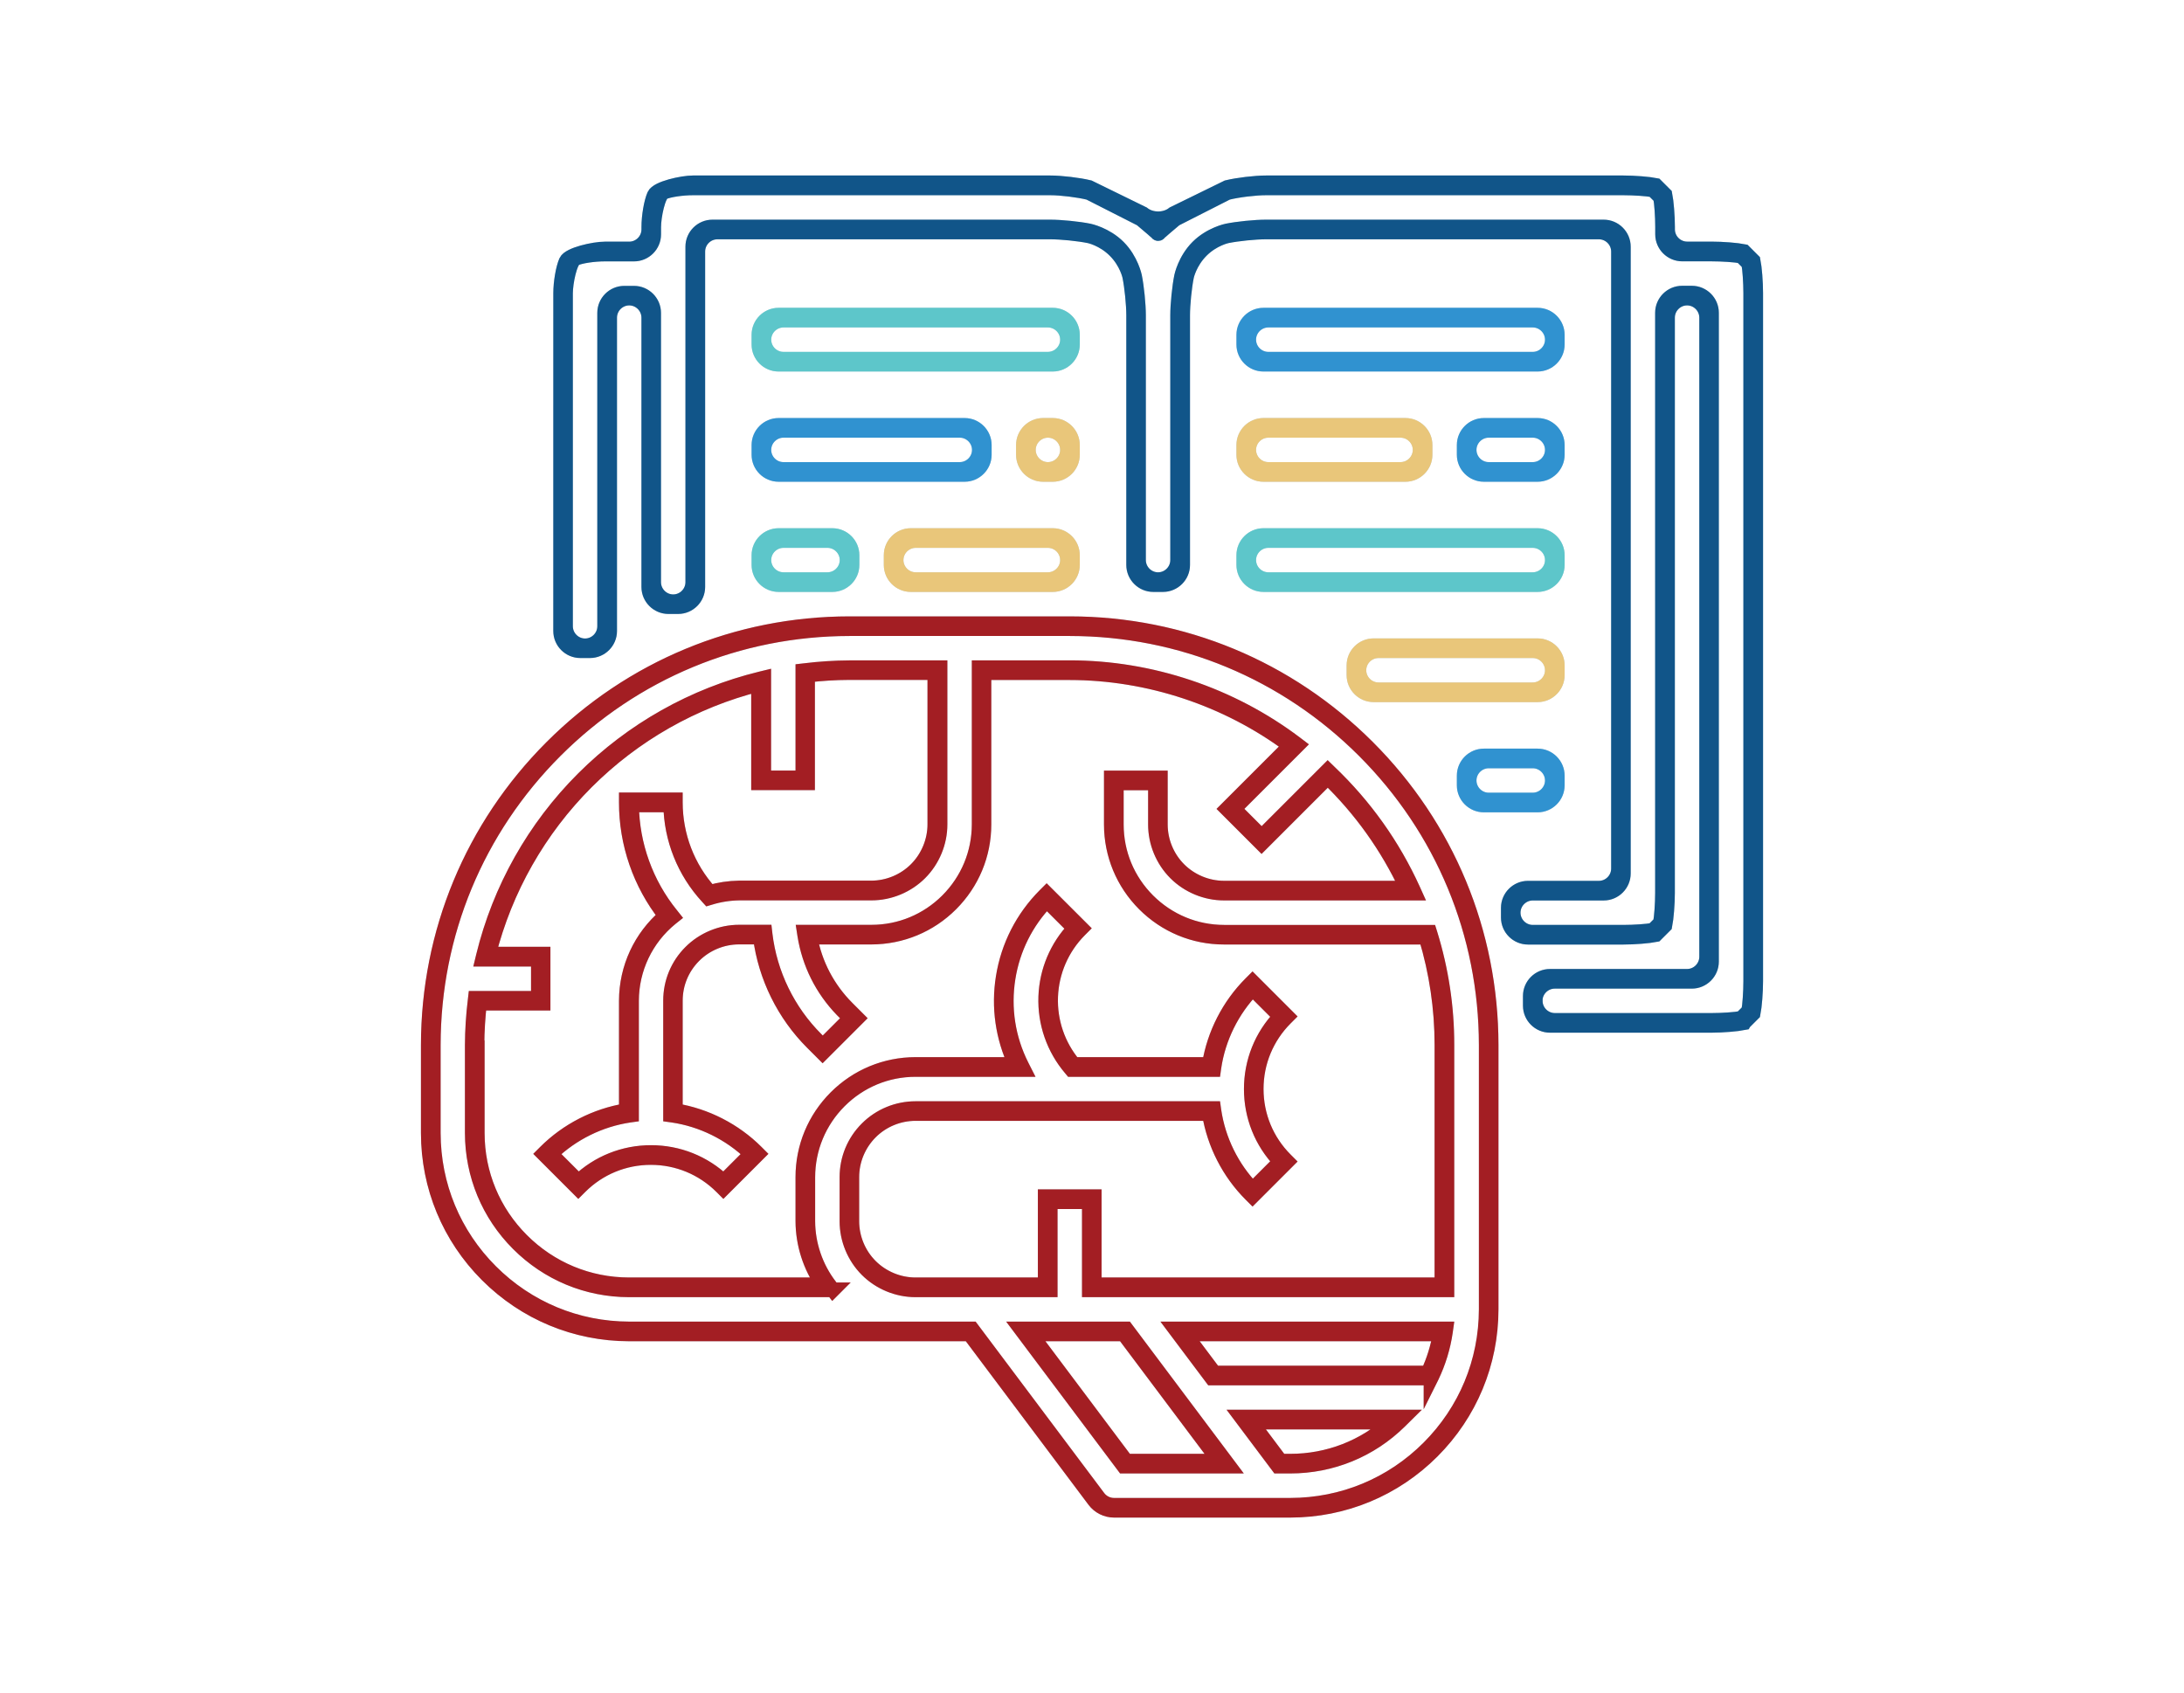
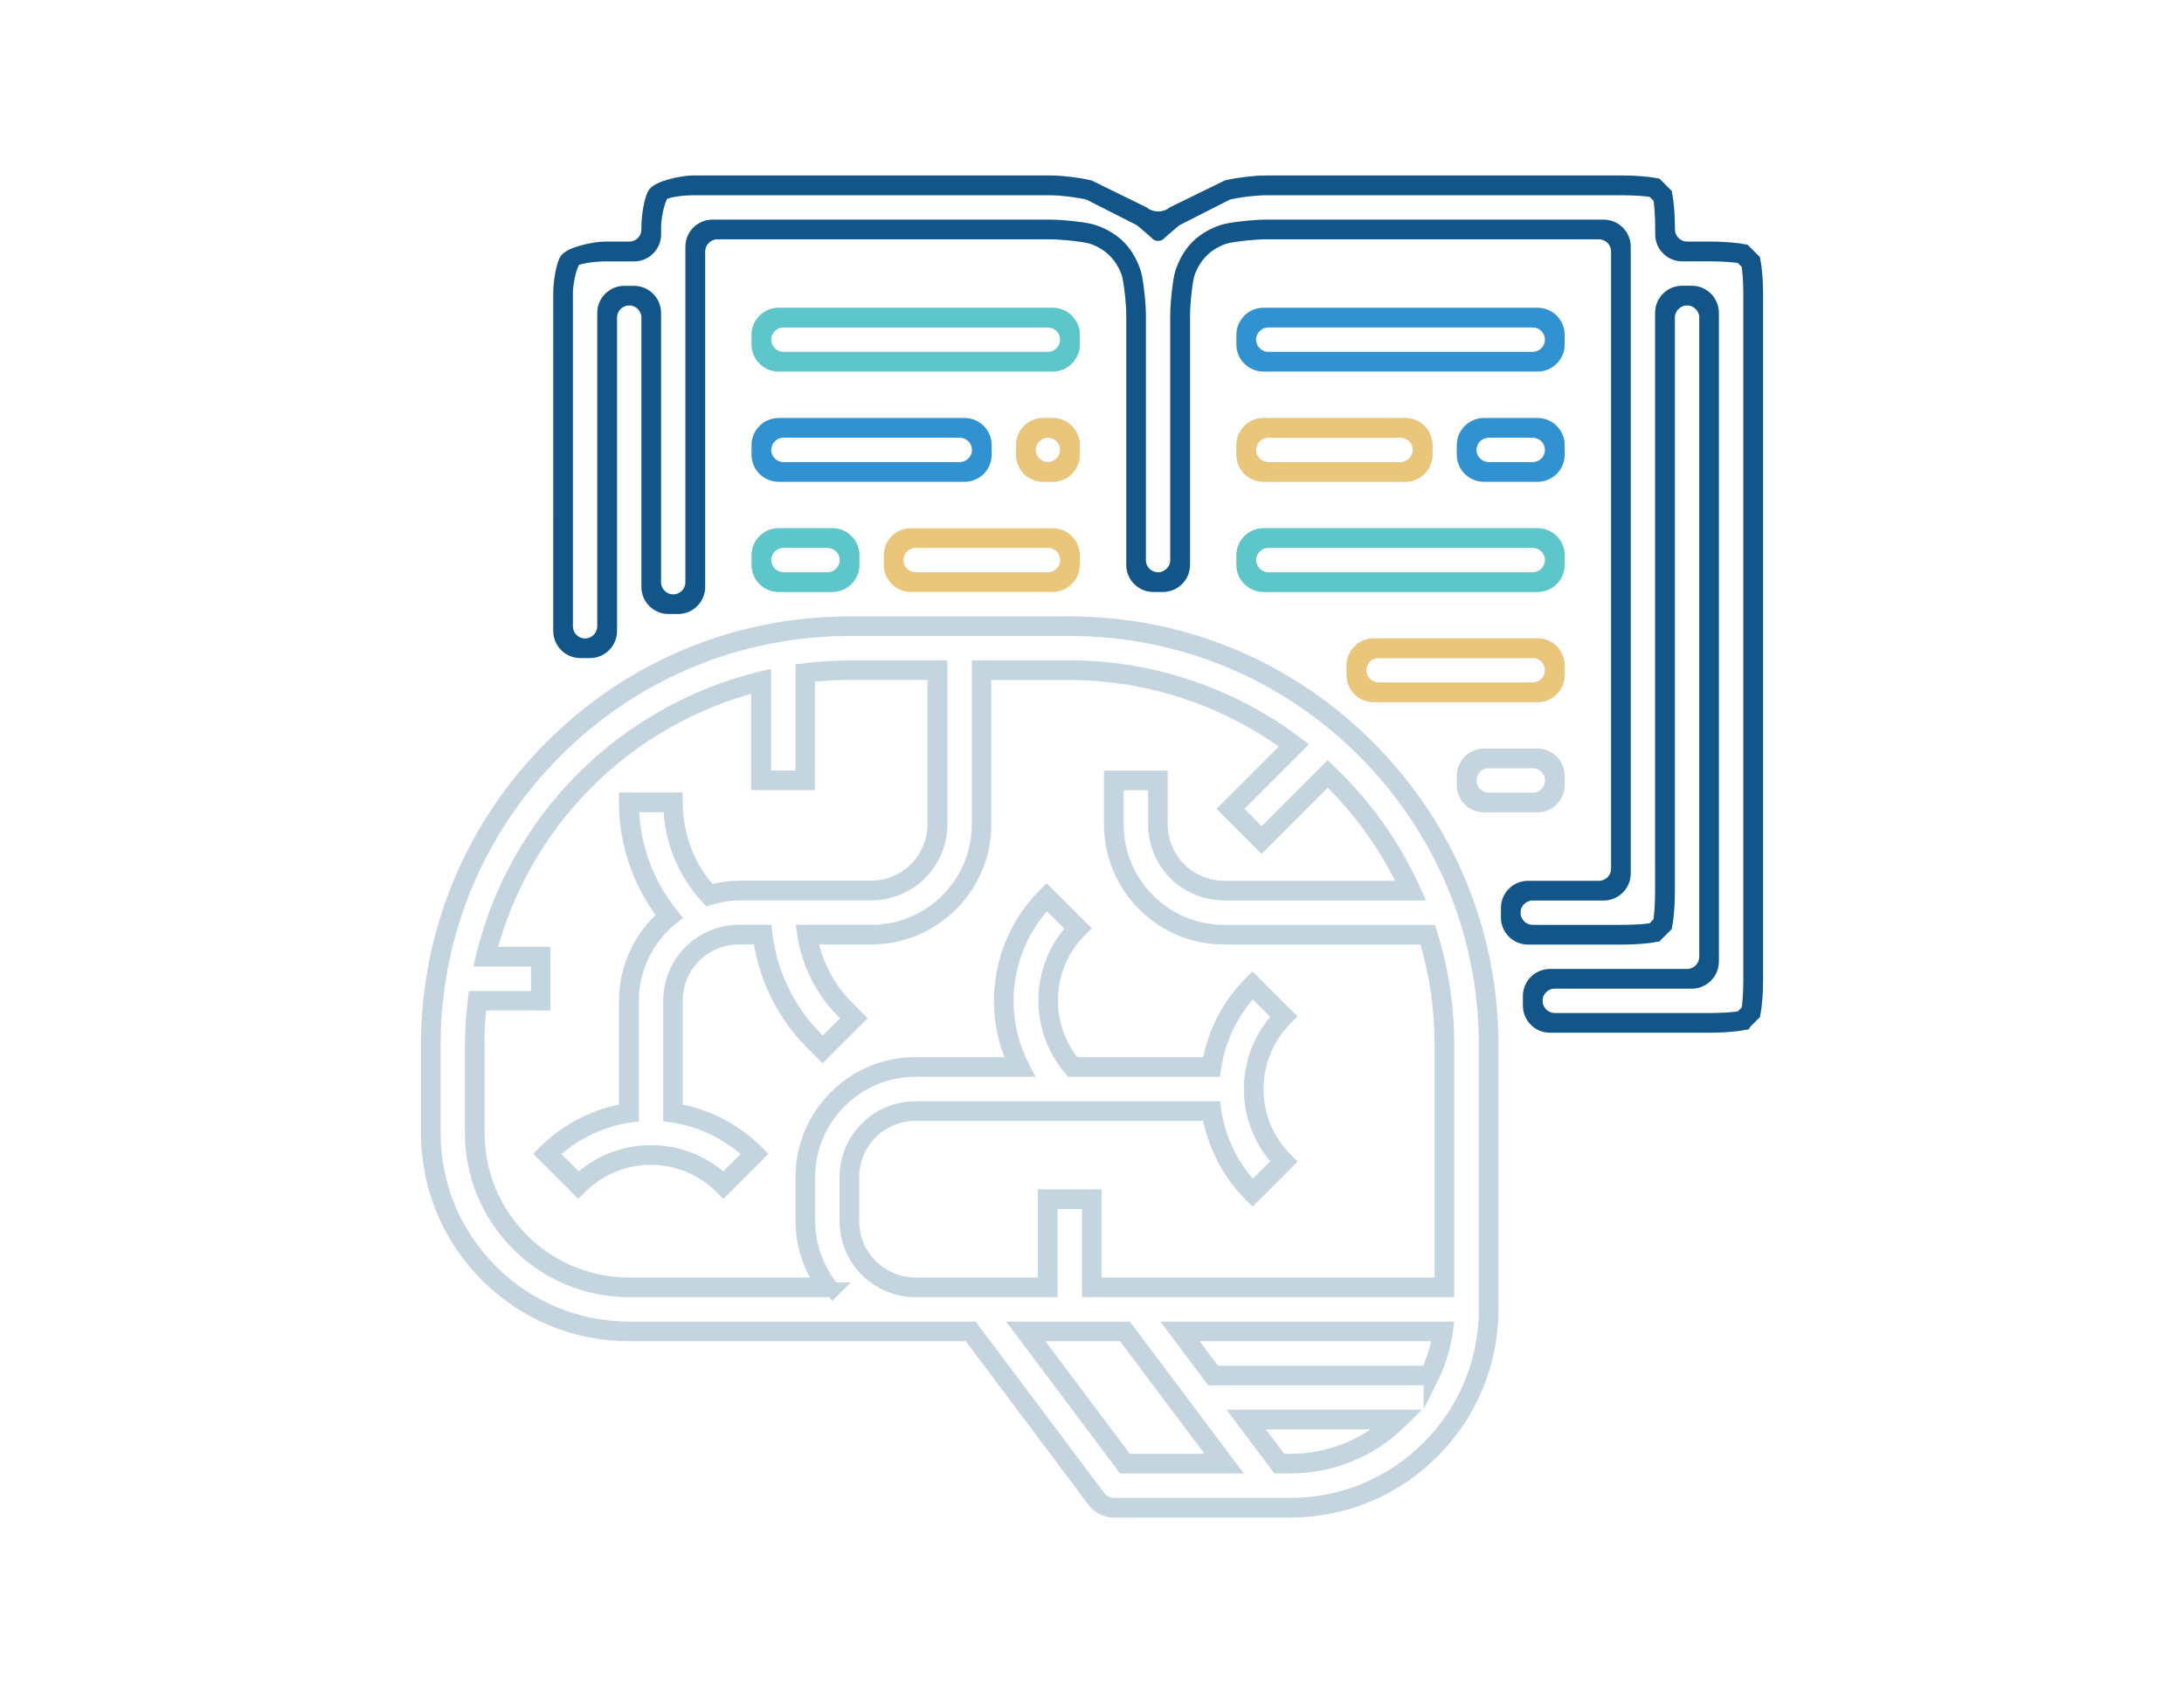
<svg xmlns="http://www.w3.org/2000/svg" viewBox="0 0 445 345">
  <defs>
    <style>.cls-1{stroke:#e9c67a;}.cls-1,.cls-2,.cls-3,.cls-4,.cls-5,.cls-6{fill:none;stroke-miterlimit:10;stroke-width:3px;}.cls-2{stroke:#115589;}.cls-3{stroke:#a31e23;}.cls-4{stroke:#5dc6ca;}.cls-5{stroke:#3092d0;}.cls-6{stroke:#c4d5e0;}</style>
  </defs>
  <g id="background">
    <g>
      <path class="cls-6" d="m355.33,208.39c-1.43.29-4.4.53-6.6.53h-32.92c-2.2,0-4-1.8-4-4v-1.98c0-2.2,1.8-4,4-4h27.93c2.2,0,4-1.8,4-4V64.73c0-2.2-1.8-4-3.99-4s-3.99,1.8-3.99,4v117.24c0,2.2-.24,5.17-.53,6.6l-.93.93-.94.94c-1.42.29-4.39.52-6.59.52h-19.44c-2.2,0-4-1.8-4-4v-1.98c0-2.2,1.8-4,4-4h14.45c2.2,0,4-1.8,4-4V51.26c0-2.2-1.8-4-4-4h-67.84c-2.2,0-5.76.36-7.92.8,0,0-2.84.58-5.25,3s-3,5.25-3,5.25c-.44,2.16-.8,5.72-.8,7.92v50.88c0,2.2-1.8,4-4,4h-1.98c-2.2,0-4-1.8-4-4v-50.88c0-2.2-.36-5.76-.8-7.92,0,0-.58-2.84-3-5.25-2.41-2.42-5.25-3-5.25-3-2.16-.44-5.72-.8-7.92-.8h-67.84c-2.2,0-4,1.8-4,4v68.34c0,2.2-1.8,4-4,4h-1.98c-2.2,0-4-1.8-4-4v-54.87c0-2.2-1.8-4-3.99-4s-3.99,1.8-3.99,4v63.85c0,2.2-1.8,4-4,4h-1.98c-2.2,0-4-1.8-4-4V59.74c0-2.2.5-5.12,1.12-6.5s5.67-2.5,7.87-2.5h4.97c2.2,0,4-1.8,4-4v-.48c0-2.2.5-5.12,1.12-6.5s5.67-2.5,7.87-2.5h72.83c2.2,0,5.75.42,7.89.94l10.95,5.36c1.72,1.37,4.53,1.37,6.25,0l10.95-5.36c2.14-.52,5.69-.94,7.89-.94h72.83c2.2,0,5.16.23,6.59.52l.94.94.93.93c.29,1.43.53,4.4.53,6.6v.48c0,2.2,1.8,4,4,4h4.97c2.2,0,5.16.23,6.59.52l.94.94.94.94c.29,1.42.52,4.39.52,6.59v140.19c0,2.2-.23,5.16-.52,6.59l-.94.94-.93.93Zm-42.52-4.46c0,2.19,1.8,3.99,4,3.99h31.92c2.2,0,4.94-.19,6.08-.43l.74-.74.75-.75c.23-1.14.42-3.87.42-6.07V59.74c0-2.2-.19-4.93-.42-6.07l-.75-.75-.75-.75c-1.14-.23-3.87-.42-6.07-.42h-5.97c-2.2,0-4-1.8-4-4v-1.48c0-2.2-.19-4.94-.43-6.08l-.74-.74-.75-.75c-1.14-.23-3.87-.42-6.07-.42h-72.83c-2.2,0-5.75.43-7.88.97l-10.61,5.39c-1.69,1.41-3.16,2.69-3.27,2.84s-.29.15-.4,0-1.58-1.43-3.27-2.84l-10.61-5.39c-2.13-.53-5.68-.97-7.88-.97h-72.83c-2.2,0-4.9.4-6,.9s-2,4.9-2,7.1v1.48c0,2.2-1.8,4-4,4h-5.97c-2.2,0-4.9.4-6,.9s-2,4.9-2,7.1v67.84c0,2.2,1.8,4,3.99,4s3.99-1.8,3.99-4v-63.85c0-2.2,1.8-4,4-4h1.98c2.2,0,4,1.8,4,4v54.87c0,2.2,1.8,4,3.99,4s3.99-1.8,3.99-4V50.26c0-2.2,1.8-4,4-4h68.84c2.2,0,5.76.36,7.92.8,0,0,3.36.69,5.96,3.29,2.6,2.6,3.29,5.96,3.29,5.96.44,2.16.8,5.72.8,7.92v49.88c0,2.2,1.8,4,3.99,4s3.99-1.8,3.99-4v-49.88c0-2.2.36-5.76.8-7.92,0,0,.69-3.36,3.29-5.96s5.96-3.29,5.96-3.29c2.16-.44,5.72-.8,7.92-.8h68.84c2.2,0,4,1.8,4,4v127.72c0,2.2-1.8,4-4,4h-14.45c-2.2,0-4,1.8-4,3.99s1.8,3.99,4,3.99h18.44c2.2,0,4.93-.19,6.07-.42l.75-.75.74-.74c.23-1.14.43-3.88.43-6.08V63.73c0-2.2,1.8-4,4-4h1.98c2.2,0,4,1.8,4,4v132.21c0,2.2-1.8,4-4,4h-27.93c-2.2,0-4,1.8-4,3.99Z" />
      <path class="cls-6" d="m262.91,307.72h-35.93c-1.56,0-3.05-.75-3.99-2l-25.45-33.93h-69.35c-10.92-.01-21.19-4.28-28.92-12-7.72-7.72-11.99-17.99-12-28.92v-17.96c.02-22.91,8.96-44.46,25.16-60.66,16.2-16.2,37.74-25.14,60.66-25.16h44.91c22.91.02,44.45,8.96,60.66,25.16,16.2,16.2,25.14,37.74,25.16,60.66v53.89c-.01,10.92-4.28,21.19-12,28.92-7.72,7.72-17.99,11.98-28.92,12Zm-134.72-36.93h69.85l25.75,34.33c.75,1,1.94,1.6,3.19,1.6h35.93c10.66-.01,20.68-4.17,28.21-11.71,7.53-7.54,11.69-17.55,11.71-28.21v-53.89c-.02-22.65-8.86-43.94-24.87-59.95-16.01-16.01-37.3-24.85-59.95-24.87h-44.91c-22.65.02-43.94,8.86-59.95,24.87-16.01,16.01-24.85,37.3-24.87,59.95v17.96c.01,10.66,4.17,20.68,11.71,28.21,7.53,7.53,17.55,11.69,28.21,11.71h0Zm134.72,27.94h-2.5l-7.49-9.98h33.14l-.87.86c-5.98,5.88-13.89,9.12-22.29,9.12Zm-2-1h2c7.71,0,15.01-2.83,20.68-7.98h-28.66l5.99,7.98Zm-10.48,1h-21.46l-20.96-27.94h21.46l20.96,27.94Zm-20.96-1h18.96l-19.46-25.94h-18.96l19.46,25.94Zm62.11-16.96h-44.65l-7.49-9.98h55.15l-.08.57c-.46,3.16-1.4,6.23-2.79,9.13l-.14.28Zm-44.15-1h43.52c1.19-2.54,2.02-5.22,2.48-7.98h-51.99l5.99,7.98Zm-77.71-16.96h-41.55c-8.53-.01-16.54-3.34-22.57-9.37-6.03-6.03-9.35-14.04-9.37-22.57v-17.97c.02-3.01.21-6.05.58-9.04l.05-.44h12.84v-7.98h-11.36l.15-.62c3.34-13.69,10.38-26.19,20.35-36.15s22.47-17,36.15-20.35l.62-.15v20.34h7.98v-21.82l.44-.05c2.99-.37,6.03-.56,9.04-.58h18.46v31.93c0,3.68-1.49,7.28-4.09,9.88-2.6,2.6-6.2,4.09-9.88,4.09h-26.94c-2.01.03-4.01.34-5.94.93l-.3.09-.21-.23c-4.74-5.14-7.4-11.78-7.51-18.75h-7.98c.09,8.14,2.95,16.08,8.08,22.4l.31.39-.39.31c-5.07,4.14-7.99,10.27-8.01,16.81v23.26l-.43.06c-5.99.89-11.65,3.68-16.01,7.88l5.64,5.64c4-3.82,9.23-5.91,14.78-5.91s10.78,2.1,14.78,5.91l5.64-5.64c-4.36-4.2-10.02-7-16.01-7.88l-.43-.06v-23.27c0-3.73,1.45-7.24,4.09-9.88,2.6-2.6,6.2-4.09,9.88-4.09h5.24l.05.44c.96,8.06,4.65,15.66,10.4,21.39l1.35,1.35,5.64-5.64-1.7-1.7h0c-4.07-4.21-6.69-9.47-7.61-15.25l-.09-.58h13.67c5.86,0,11.37-2.29,15.52-6.44,4.14-4.15,6.43-9.66,6.44-15.52v-31.93h18.46c16.49,0,32.83,5.48,45.99,15.42l.46.35-12.99,12.99,5.64,5.64,13.46-13.46.35.34c7.19,6.85,12.92,14.9,17.03,23.93l.32.71h-38.83c-3.68,0-7.28-1.49-9.88-4.09-2.6-2.6-4.09-6.2-4.09-9.88v-8.48h-7.98v8.48c0,5.86,2.29,11.37,6.44,15.52,4.15,4.14,9.66,6.43,15.52,6.44h41.89l.11.35c2.26,7.33,3.41,14.93,3.4,22.6v49.9h-72.85v-17.96h-7.98v17.96h-27.44c-3.68,0-7.28-1.49-9.88-4.09-2.6-2.6-4.09-6.2-4.09-9.88v-8.98c0-3.73,1.45-7.24,4.09-9.88s6.2-4.09,9.88-4.09h60.74l.06.43c.88,5.99,3.67,11.65,7.88,16.01l5.65-5.65c-3.82-4-5.91-9.23-5.91-14.78s2.09-10.78,5.91-14.78l-5.65-5.65c-4.2,4.36-7,10.02-7.88,16.01l-.06.43h-28.95l-.15-.18c-3.49-4.09-5.3-9.31-5.1-14.68.2-5.21,2.27-10.12,5.85-13.89l-5.66-5.65c-4.2,4.35-6.92,9.8-7.87,15.78-.98,6.15-.02,12.34,2.78,17.89l.37.73h-22c-5.86,0-11.37,2.29-15.52,6.44-4.14,4.15-6.43,9.66-6.44,15.52v8.98c.02,4.73,1.61,9.41,4.5,13.17l.62.8Zm-72.48-49.9v17.96c0,8.26,3.23,16.03,9.07,21.86,5.84,5.84,13.6,9.06,21.86,9.07h39.54c-2.65-3.78-4.1-8.35-4.12-12.97v-8.98c0-6.13,2.4-11.89,6.73-16.22,4.33-4.33,10.1-6.72,16.22-6.73h20.39c-2.62-5.56-3.5-11.69-2.52-17.78,1.02-6.36,3.96-12.12,8.5-16.68l.35-.35,7.07,7.06-.35.35c-3.62,3.64-5.71,8.46-5.91,13.58-.19,5.05,1.48,9.95,4.71,13.82h27.63c1.01-6.21,4-12.05,8.45-16.5l.35-.35,7.06,7.06-.35.35c-3.85,3.86-5.97,8.98-5.97,14.43s2.12,10.58,5.97,14.43l.35.35-7.06,7.06-.35-.35c-4.45-4.45-7.44-10.3-8.45-16.5h-59.88c-3.42,0-6.76,1.38-9.17,3.8s-3.8,5.71-3.8,9.17v8.98c0,3.42,1.38,6.76,3.8,9.17,2.41,2.41,5.76,3.8,9.17,3.8h26.44v-17.96h9.98v17.96h70.85v-48.9c0-7.44-1.09-14.83-3.25-21.95h-41.16c-6.13,0-11.89-2.4-16.22-6.73-4.33-4.33-6.72-10.1-6.73-16.22v-9.48h9.98v9.48c0,3.41,1.38,6.76,3.8,9.17,2.41,2.41,5.76,3.8,9.17,3.8h37.27c-3.96-8.48-9.38-16.07-16.13-22.57l-13.48,13.48-7.06-7.06,12.88-12.88c-12.91-9.59-28.84-14.87-44.93-14.88h-17.46v30.93c0,6.13-2.4,11.89-6.73,16.22-4.33,4.33-10.09,6.72-16.22,6.73h-12.49c.99,5.51,3.61,10.51,7.58,14.48l.35.35h0s1.7,1.7,1.7,1.7l-7.06,7.06-2.06-2.06c-5.8-5.78-9.57-13.42-10.63-21.54h-4.35c-3.41,0-6.76,1.38-9.17,3.8-2.45,2.45-3.8,5.71-3.8,9.17v22.41c6.2,1.01,12.05,4,16.5,8.45l.35.35-7.06,7.06-.35-.35c-3.86-3.85-8.98-5.97-14.43-5.97s-10.58,2.12-14.43,5.97l-.35.35-7.06-7.06.35-.35c4.45-4.45,10.3-7.44,16.5-8.45v-22.41c.02-6.68,2.93-12.95,8-17.27-5.18-6.57-8.02-14.77-8-23.15v-.5h9.98v.5c0,6.8,2.49,13.3,7.04,18.34,1.92-.55,3.91-.85,5.92-.88h26.95c3.42,0,6.76-1.38,9.17-3.8,2.41-2.41,3.8-5.76,3.8-9.17v-30.93h-17.46c-2.82.01-5.67.19-8.48.52v21.93h-9.98v-20.07c-13.27,3.36-25.38,10.24-35.07,19.93-9.69,9.69-16.57,21.8-19.93,35.07h11.09v9.98h-12.95c-.33,2.81-.5,5.66-.52,8.48h0Z" />
      <path class="cls-6" d="m317.3,70.2c0,2.2-1.8,4-4,4h-55.87c-2.2,0-4-1.8-4-4v-1.98c0-2.2,1.8-4,4-4h55.87c2.2,0,4,1.8,4,4v1.98Zm-62.87-.99c0,2.19,1.8,3.99,4,3.99h53.87c2.2,0,4-1.8,4-3.99s-1.8-3.99-4-3.99h-53.87c-2.2,0-4,1.8-4,3.99Z" />
      <path class="cls-6" d="m290.36,92.66c0,2.2-1.8,4-4,4h-28.93c-2.2,0-4-1.8-4-4v-1.98c0-2.2,1.8-4,4-4h28.93c2.2,0,4,1.8,4,4v1.98Zm-35.93-.99c0,2.19,1.8,3.99,4,3.99h26.93c2.2,0,4-1.8,4-3.99s-1.8-3.99-4-3.99h-26.93c-2.2,0-4,1.8-4,3.99Z" />
      <path class="cls-6" d="m317.3,92.66c0,2.2-1.8,4-4,4h-10.96c-2.2,0-4-1.8-4-4v-1.98c0-2.2,1.8-4,4-4h10.96c2.2,0,4,1.8,4,4v1.98Zm-17.96-.99c0,2.19,1.8,3.99,4,3.99h8.96c2.2,0,4-1.8,4-3.99s-1.8-3.99-4-3.99h-8.96c-2.2,0-4,1.8-4,3.99Z" />
      <path class="cls-6" d="m317.3,115.11c0,2.2-1.8,4-4,4h-55.87c-2.2,0-4-1.8-4-4v-1.98c0-2.2,1.8-4,4-4h55.87c2.2,0,4,1.8,4,4v1.98Zm-62.87-.99c0,2.19,1.8,3.99,4,3.99h53.87c2.2,0,4-1.8,4-3.99s-1.8-3.99-4-3.99h-53.87c-2.2,0-4,1.8-4,3.99Z" />
      <path class="cls-6" d="m317.3,137.56c0,2.2-1.8,4-4,4h-33.42c-2.2,0-4-1.8-4-4v-1.98c0-2.2,1.8-4,4-4h33.42c2.2,0,4,1.8,4,4v1.98Zm-40.42-.99c0,2.19,1.8,3.99,4,3.99h31.42c2.2,0,4-1.8,4-3.99s-1.8-3.99-4-3.99h-31.42c-2.2,0-4,1.8-4,3.99Z" />
      <path class="cls-6" d="m317.3,160.02c0,2.2-1.8,4-4,4h-10.96c-2.2,0-4-1.8-4-4v-1.98c0-2.2,1.8-4,4-4h10.96c2.2,0,4,1.8,4,4v1.98Zm-17.96-.99c0,2.19,1.8,3.99,4,3.99h8.96c2.2,0,4-1.8,4-3.99s-1.8-3.99-4-3.99h-8.96c-2.2,0-4,1.8-4,3.99Z" />
      <path class="cls-6" d="m218.51,70.2c0,2.2-1.8,4-4,4h-55.87c-2.2,0-4-1.8-4-4v-1.98c0-2.2,1.8-4,4-4h55.87c2.2,0,4,1.8,4,4v1.98Zm-62.87-.99c0,2.19,1.8,3.99,4,3.99h53.87c2.2,0,4-1.8,4-3.99s-1.8-3.99-4-3.99h-53.87c-2.2,0-4,1.8-4,3.99Z" />
      <path class="cls-6" d="m200.55,92.66c0,2.2-1.8,4-4,4h-37.91c-2.2,0-4-1.8-4-4v-1.98c0-2.2,1.8-4,4-4h37.91c2.2,0,4,1.8,4,4v1.98Zm-44.91-.99c0,2.19,1.8,3.99,4,3.99h35.91c2.2,0,4-1.8,4-3.99s-1.8-3.99-4-3.99h-35.91c-2.2,0-4,1.8-4,3.99Z" />
      <path class="cls-6" d="m218.51,92.66c0,2.2-1.8,4-4,4h-1.98c-2.2,0-4-1.8-4-4v-1.98c0-2.2,1.8-4,4-4h1.98c2.2,0,4,1.8,4,4v1.98Zm-8.98-.99c0,2.19,1.8,3.99,3.99,3.99s3.99-1.8,3.99-3.99-1.8-3.99-3.99-3.99-3.99,1.8-3.99,3.99Z" />
      <path class="cls-6" d="m173.6,115.11c0,2.2-1.8,4-4,4h-10.96c-2.2,0-4-1.8-4-4v-1.98c0-2.2,1.8-4,4-4h10.96c2.2,0,4,1.8,4,4v1.98Zm-17.96-.99c0,2.19,1.8,3.99,4,3.99h8.96c2.2,0,4-1.8,4-3.99s-1.8-3.99-4-3.99h-8.96c-2.2,0-4,1.8-4,3.99Z" />
-       <path class="cls-6" d="m218.51,115.11c0,2.2-1.8,4-4,4h-28.93c-2.2,0-4-1.8-4-4v-1.98c0-2.2,1.8-4,4-4h28.93c2.2,0,4,1.8,4,4v1.98Zm-35.93-.99c0,2.19,1.8,3.99,4,3.99h26.93c2.2,0,4-1.8,4-3.99s-1.8-3.99-4-3.99h-26.93c-2.2,0-4,1.8-4,3.99Z" />
    </g>
  </g>
  <g class="animate" id="animate">
    <path class="cls-2" d="m355.33,208.39c-1.43.29-4.4.53-6.6.53h-32.92c-2.2,0-4-1.8-4-4v-1.98c0-2.2,1.8-4,4-4h27.93c2.2,0,4-1.8,4-4V64.73c0-2.2-1.8-4-3.99-4s-3.99,1.8-3.99,4v117.24c0,2.2-.24,5.17-.53,6.6l-.93.93-.94.94c-1.42.29-4.39.52-6.59.52h-19.44c-2.2,0-4-1.8-4-4v-1.98c0-2.2,1.8-4,4-4h14.45c2.2,0,4-1.8,4-4V51.26c0-2.2-1.8-4-4-4h-67.84c-2.2,0-5.76.36-7.92.8,0,0-2.84.58-5.25,3s-3,5.25-3,5.25c-.44,2.16-.8,5.72-.8,7.92v50.88c0,2.2-1.8,4-4,4h-1.98c-2.2,0-4-1.8-4-4v-50.88c0-2.2-.36-5.76-.8-7.92,0,0-.58-2.84-3-5.25-2.41-2.42-5.25-3-5.25-3-2.16-.44-5.72-.8-7.92-.8h-67.84c-2.2,0-4,1.8-4,4v68.34c0,2.2-1.8,4-4,4h-1.98c-2.2,0-4-1.8-4-4v-54.87c0-2.2-1.8-4-3.99-4s-3.99,1.8-3.99,4v63.85c0,2.2-1.8,4-4,4h-1.98c-2.2,0-4-1.8-4-4V59.74c0-2.2.5-5.12,1.12-6.5s5.67-2.5,7.87-2.5h4.97c2.2,0,4-1.8,4-4v-.48c0-2.2.5-5.12,1.12-6.5s5.67-2.5,7.87-2.5h72.83c2.2,0,5.75.42,7.89.94l10.95,5.36c1.72,1.37,4.53,1.37,6.25,0l10.95-5.36c2.14-.52,5.69-.94,7.89-.94h72.83c2.2,0,5.16.23,6.59.52l.94.94.93.93c.29,1.43.53,4.4.53,6.6v.48c0,2.2,1.8,4,4,4h4.97c2.2,0,5.16.23,6.59.52l.94.94.94.94c.29,1.42.52,4.39.52,6.59v140.19c0,2.2-.23,5.16-.52,6.59l-.94.94-.93.93Zm-42.52-4.46c0,2.19,1.8,3.99,4,3.99h31.92c2.2,0,4.94-.19,6.08-.43l.74-.74.75-.75c.23-1.14.42-3.87.42-6.07V59.74c0-2.2-.19-4.93-.42-6.07l-.75-.75-.75-.75c-1.14-.23-3.87-.42-6.07-.42h-5.97c-2.2,0-4-1.8-4-4v-1.48c0-2.2-.19-4.94-.43-6.08l-.74-.74-.75-.75c-1.14-.23-3.87-.42-6.07-.42h-72.83c-2.2,0-5.75.43-7.88.97l-10.61,5.39c-1.69,1.41-3.16,2.69-3.27,2.84s-.29.15-.4,0-1.58-1.43-3.27-2.84l-10.61-5.39c-2.13-.53-5.68-.97-7.88-.97h-72.83c-2.2,0-4.9.4-6,.9s-2,4.9-2,7.1v1.48c0,2.2-1.8,4-4,4h-5.97c-2.2,0-4.9.4-6,.9s-2,4.9-2,7.1v67.84c0,2.2,1.8,4,3.99,4s3.99-1.8,3.99-4v-63.85c0-2.2,1.8-4,4-4h1.98c2.2,0,4,1.8,4,4v54.87c0,2.2,1.8,4,3.99,4s3.99-1.8,3.99-4V50.26c0-2.2,1.8-4,4-4h68.84c2.2,0,5.76.36,7.92.8,0,0,3.36.69,5.96,3.29,2.6,2.6,3.29,5.96,3.29,5.96.44,2.16.8,5.72.8,7.92v49.88c0,2.2,1.8,4,3.99,4s3.99-1.8,3.99-4v-49.88c0-2.2.36-5.76.8-7.92,0,0,.69-3.36,3.29-5.96s5.96-3.29,5.96-3.29c2.16-.44,5.72-.8,7.92-.8h68.84c2.2,0,4,1.8,4,4v127.72c0,2.2-1.8,4-4,4h-14.45c-2.2,0-4,1.8-4,3.99s1.8,3.99,4,3.99h18.44c2.2,0,4.93-.19,6.07-.42l.75-.75.74-.74c.23-1.14.43-3.88.43-6.08V63.73c0-2.2,1.8-4,4-4h1.98c2.2,0,4,1.8,4,4v132.21c0,2.2-1.8,4-4,4h-27.93c-2.2,0-4,1.8-4,3.99Z" />
-     <path class="cls-3" d="m262.91,307.72h-35.93c-1.56,0-3.05-.75-3.99-2l-25.45-33.93h-69.35c-10.92-.01-21.19-4.28-28.92-12-7.72-7.72-11.99-17.99-12-28.92v-17.96c.02-22.91,8.96-44.46,25.16-60.66,16.2-16.2,37.74-25.14,60.66-25.16h44.91c22.91.02,44.45,8.96,60.66,25.16,16.2,16.2,25.14,37.74,25.16,60.66v53.89c-.01,10.92-4.28,21.19-12,28.92-7.72,7.72-17.99,11.98-28.92,12Zm-134.72-36.93h69.85l25.75,34.33c.75,1,1.94,1.6,3.19,1.6h35.93c10.66-.01,20.68-4.17,28.21-11.71,7.53-7.54,11.69-17.55,11.71-28.21v-53.89c-.02-22.65-8.86-43.94-24.87-59.95-16.01-16.01-37.3-24.85-59.95-24.87h-44.91c-22.65.02-43.94,8.86-59.95,24.87-16.01,16.01-24.85,37.3-24.87,59.95v17.96c.01,10.66,4.17,20.68,11.71,28.21,7.53,7.53,17.55,11.69,28.21,11.71h0Zm134.72,27.94h-2.5l-7.49-9.98h33.14l-.87.86c-5.98,5.88-13.89,9.12-22.29,9.12Zm-2-1h2c7.71,0,15.01-2.83,20.68-7.98h-28.66l5.99,7.98Zm-10.48,1h-21.46l-20.96-27.94h21.46l20.96,27.94Zm-20.96-1h18.96l-19.46-25.94h-18.96l19.46,25.94Zm62.11-16.96h-44.65l-7.49-9.98h55.15l-.08.57c-.46,3.16-1.4,6.23-2.79,9.13l-.14.28Zm-44.15-1h43.52c1.19-2.54,2.02-5.22,2.48-7.98h-51.99l5.99,7.98Zm-77.71-16.96h-41.55c-8.53-.01-16.54-3.34-22.57-9.37-6.03-6.03-9.35-14.04-9.37-22.57v-17.97c.02-3.01.21-6.05.58-9.04l.05-.44h12.84v-7.98h-11.36l.15-.62c3.34-13.69,10.38-26.19,20.35-36.15s22.47-17,36.15-20.35l.62-.15v20.34h7.98v-21.82l.44-.05c2.99-.37,6.03-.56,9.04-.58h18.46v31.93c0,3.68-1.49,7.28-4.09,9.88-2.6,2.6-6.2,4.09-9.88,4.09h-26.94c-2.01.03-4.01.34-5.94.93l-.3.09-.21-.23c-4.74-5.14-7.4-11.78-7.51-18.75h-7.98c.09,8.14,2.95,16.08,8.08,22.4l.31.39-.39.31c-5.07,4.14-7.99,10.27-8.01,16.81v23.26l-.43.06c-5.99.89-11.65,3.68-16.01,7.88l5.64,5.64c4-3.82,9.23-5.91,14.78-5.91s10.78,2.1,14.78,5.91l5.64-5.64c-4.36-4.2-10.02-7-16.01-7.88l-.43-.06v-23.27c0-3.73,1.45-7.24,4.09-9.88,2.6-2.6,6.2-4.09,9.88-4.09h5.24l.05.44c.96,8.06,4.65,15.66,10.4,21.39l1.35,1.35,5.64-5.64-1.7-1.7h0c-4.07-4.21-6.69-9.47-7.61-15.25l-.09-.58h13.67c5.86,0,11.37-2.29,15.52-6.44,4.14-4.15,6.43-9.66,6.44-15.52v-31.93h18.46c16.49,0,32.83,5.48,45.99,15.42l.46.35-12.99,12.99,5.64,5.64,13.46-13.46.35.34c7.19,6.85,12.92,14.9,17.03,23.93l.32.71h-38.83c-3.68,0-7.28-1.49-9.88-4.09-2.6-2.6-4.09-6.2-4.09-9.88v-8.48h-7.98v8.48c0,5.86,2.29,11.37,6.44,15.52,4.15,4.14,9.66,6.43,15.52,6.44h41.89l.11.35c2.26,7.33,3.41,14.93,3.4,22.6v49.9h-72.85v-17.96h-7.98v17.96h-27.44c-3.68,0-7.28-1.49-9.88-4.09-2.6-2.6-4.09-6.2-4.09-9.88v-8.98c0-3.73,1.45-7.24,4.09-9.88s6.2-4.09,9.88-4.09h60.74l.06.43c.88,5.99,3.67,11.65,7.88,16.01l5.65-5.65c-3.82-4-5.91-9.23-5.91-14.78s2.09-10.78,5.91-14.78l-5.65-5.65c-4.2,4.36-7,10.02-7.88,16.01l-.06.43h-28.95l-.15-.18c-3.49-4.09-5.3-9.31-5.1-14.68.2-5.21,2.27-10.12,5.85-13.89l-5.66-5.65c-4.2,4.35-6.92,9.8-7.87,15.78-.98,6.15-.02,12.34,2.78,17.89l.37.73h-22c-5.86,0-11.37,2.29-15.52,6.44-4.14,4.15-6.43,9.66-6.44,15.52v8.98c.02,4.73,1.61,9.41,4.5,13.17l.62.8Zm-72.48-49.9v17.96c0,8.26,3.23,16.03,9.07,21.86,5.84,5.84,13.6,9.06,21.86,9.07h39.54c-2.65-3.78-4.1-8.35-4.12-12.97v-8.98c0-6.13,2.4-11.89,6.73-16.22,4.33-4.33,10.1-6.72,16.22-6.73h20.39c-2.62-5.56-3.5-11.69-2.52-17.78,1.02-6.36,3.96-12.12,8.5-16.68l.35-.35,7.07,7.06-.35.35c-3.62,3.64-5.71,8.46-5.91,13.58-.19,5.05,1.48,9.95,4.71,13.82h27.63c1.01-6.21,4-12.05,8.45-16.5l.35-.35,7.06,7.06-.35.35c-3.85,3.86-5.97,8.98-5.97,14.43s2.12,10.58,5.97,14.43l.35.35-7.06,7.06-.35-.35c-4.45-4.45-7.44-10.3-8.45-16.5h-59.88c-3.42,0-6.76,1.38-9.17,3.8s-3.8,5.71-3.8,9.17v8.98c0,3.42,1.38,6.76,3.8,9.17,2.41,2.41,5.76,3.8,9.17,3.8h26.44v-17.96h9.98v17.96h70.85v-48.9c0-7.44-1.09-14.83-3.25-21.95h-41.16c-6.13,0-11.89-2.4-16.22-6.73-4.33-4.33-6.72-10.1-6.73-16.22v-9.48h9.98v9.48c0,3.41,1.38,6.76,3.8,9.17,2.41,2.41,5.76,3.8,9.17,3.8h37.27c-3.96-8.48-9.38-16.07-16.13-22.57l-13.48,13.48-7.06-7.06,12.88-12.88c-12.91-9.59-28.84-14.87-44.93-14.88h-17.46v30.93c0,6.13-2.4,11.89-6.73,16.22-4.33,4.33-10.09,6.72-16.22,6.73h-12.49c.99,5.51,3.61,10.51,7.58,14.48l.35.35h0s1.7,1.7,1.7,1.7l-7.06,7.06-2.06-2.06c-5.8-5.78-9.57-13.42-10.63-21.54h-4.35c-3.41,0-6.76,1.38-9.17,3.8-2.45,2.45-3.8,5.71-3.8,9.17v22.41c6.2,1.01,12.05,4,16.5,8.45l.35.35-7.06,7.06-.35-.35c-3.86-3.85-8.98-5.97-14.43-5.97s-10.58,2.12-14.43,5.97l-.35.35-7.06-7.06.35-.35c4.45-4.45,10.3-7.44,16.5-8.45v-22.41c.02-6.68,2.93-12.95,8-17.27-5.18-6.57-8.02-14.77-8-23.15v-.5h9.98v.5c0,6.8,2.49,13.3,7.04,18.34,1.92-.55,3.91-.85,5.92-.88h26.95c3.42,0,6.76-1.38,9.17-3.8,2.41-2.41,3.8-5.76,3.8-9.17v-30.93h-17.46c-2.82.01-5.67.19-8.48.52v21.93h-9.98v-20.07c-13.27,3.36-25.38,10.24-35.07,19.93-9.69,9.69-16.57,21.8-19.93,35.07h11.09v9.98h-12.95c-.33,2.81-.5,5.66-.52,8.48h0Z" />
    <path class="cls-5" d="m317.3,70.2c0,2.2-1.8,4-4,4h-55.87c-2.2,0-4-1.8-4-4v-1.98c0-2.2,1.8-4,4-4h55.87c2.2,0,4,1.8,4,4v1.98Zm-62.87-.99c0,2.19,1.8,3.99,4,3.99h53.87c2.2,0,4-1.8,4-3.99s-1.8-3.99-4-3.99h-53.87c-2.2,0-4,1.8-4,3.99Z" />
    <path class="cls-1" d="m290.36,92.66c0,2.2-1.8,4-4,4h-28.93c-2.2,0-4-1.8-4-4v-1.98c0-2.2,1.8-4,4-4h28.93c2.2,0,4,1.8,4,4v1.98Zm-35.93-.99c0,2.19,1.8,3.99,4,3.99h26.93c2.2,0,4-1.8,4-3.99s-1.8-3.99-4-3.99h-26.93c-2.2,0-4,1.8-4,3.99Z" />
    <path class="cls-5" d="m317.3,92.66c0,2.2-1.8,4-4,4h-10.96c-2.2,0-4-1.8-4-4v-1.98c0-2.2,1.8-4,4-4h10.96c2.2,0,4,1.8,4,4v1.98Zm-17.96-.99c0,2.19,1.8,3.99,4,3.99h8.96c2.2,0,4-1.8,4-3.99s-1.8-3.99-4-3.99h-8.96c-2.2,0-4,1.8-4,3.99Z" />
    <path class="cls-4" d="m317.3,115.11c0,2.2-1.8,4-4,4h-55.87c-2.2,0-4-1.8-4-4v-1.98c0-2.2,1.8-4,4-4h55.87c2.2,0,4,1.8,4,4v1.98Zm-62.87-.99c0,2.19,1.8,3.99,4,3.99h53.87c2.2,0,4-1.8,4-3.99s-1.8-3.99-4-3.99h-53.87c-2.2,0-4,1.8-4,3.99Z" />
    <path class="cls-1" d="m317.3,137.56c0,2.2-1.8,4-4,4h-33.42c-2.2,0-4-1.8-4-4v-1.98c0-2.2,1.8-4,4-4h33.42c2.2,0,4,1.8,4,4v1.98Zm-40.42-.99c0,2.19,1.8,3.99,4,3.99h31.42c2.2,0,4-1.8,4-3.99s-1.8-3.99-4-3.99h-31.42c-2.2,0-4,1.8-4,3.99Z" />
-     <path class="cls-5" d="m317.3,160.02c0,2.2-1.8,4-4,4h-10.96c-2.2,0-4-1.8-4-4v-1.98c0-2.2,1.8-4,4-4h10.96c2.2,0,4,1.8,4,4v1.98Zm-17.96-.99c0,2.19,1.8,3.99,4,3.99h8.96c2.2,0,4-1.8,4-3.99s-1.8-3.99-4-3.99h-8.96c-2.2,0-4,1.8-4,3.99Z" />
    <path class="cls-4" d="m218.51,70.2c0,2.2-1.8,4-4,4h-55.87c-2.2,0-4-1.8-4-4v-1.98c0-2.2,1.8-4,4-4h55.87c2.2,0,4,1.8,4,4v1.98Zm-62.87-.99c0,2.19,1.8,3.99,4,3.99h53.87c2.2,0,4-1.8,4-3.99s-1.8-3.99-4-3.99h-53.87c-2.2,0-4,1.8-4,3.99Z" />
    <path class="cls-5" d="m200.55,92.66c0,2.2-1.8,4-4,4h-37.91c-2.2,0-4-1.8-4-4v-1.98c0-2.2,1.8-4,4-4h37.91c2.2,0,4,1.8,4,4v1.98Zm-44.91-.99c0,2.19,1.8,3.99,4,3.99h35.91c2.2,0,4-1.8,4-3.99s-1.8-3.99-4-3.99h-35.91c-2.2,0-4,1.8-4,3.99Z" />
    <path class="cls-1" d="m218.51,92.66c0,2.2-1.8,4-4,4h-1.98c-2.2,0-4-1.8-4-4v-1.98c0-2.2,1.8-4,4-4h1.98c2.2,0,4,1.8,4,4v1.98Zm-8.98-.99c0,2.19,1.8,3.99,3.99,3.99s3.99-1.8,3.99-3.99-1.8-3.99-3.99-3.99-3.99,1.8-3.99,3.99Z" />
    <path class="cls-4" d="m173.6,115.11c0,2.2-1.8,4-4,4h-10.96c-2.2,0-4-1.8-4-4v-1.98c0-2.2,1.8-4,4-4h10.96c2.2,0,4,1.8,4,4v1.98Zm-17.96-.99c0,2.19,1.8,3.99,4,3.99h8.96c2.2,0,4-1.8,4-3.99s-1.8-3.99-4-3.99h-8.96c-2.2,0-4,1.8-4,3.99Z" />
    <path class="cls-1" d="m218.51,115.11c0,2.2-1.8,4-4,4h-28.93c-2.2,0-4-1.8-4-4v-1.98c0-2.2,1.8-4,4-4h28.93c2.2,0,4,1.8,4,4v1.98Zm-35.93-.99c0,2.19,1.8,3.99,4,3.99h26.93c2.2,0,4-1.8,4-3.99s-1.8-3.99-4-3.99h-26.93c-2.2,0-4,1.8-4,3.99Z" />
  </g>
</svg>